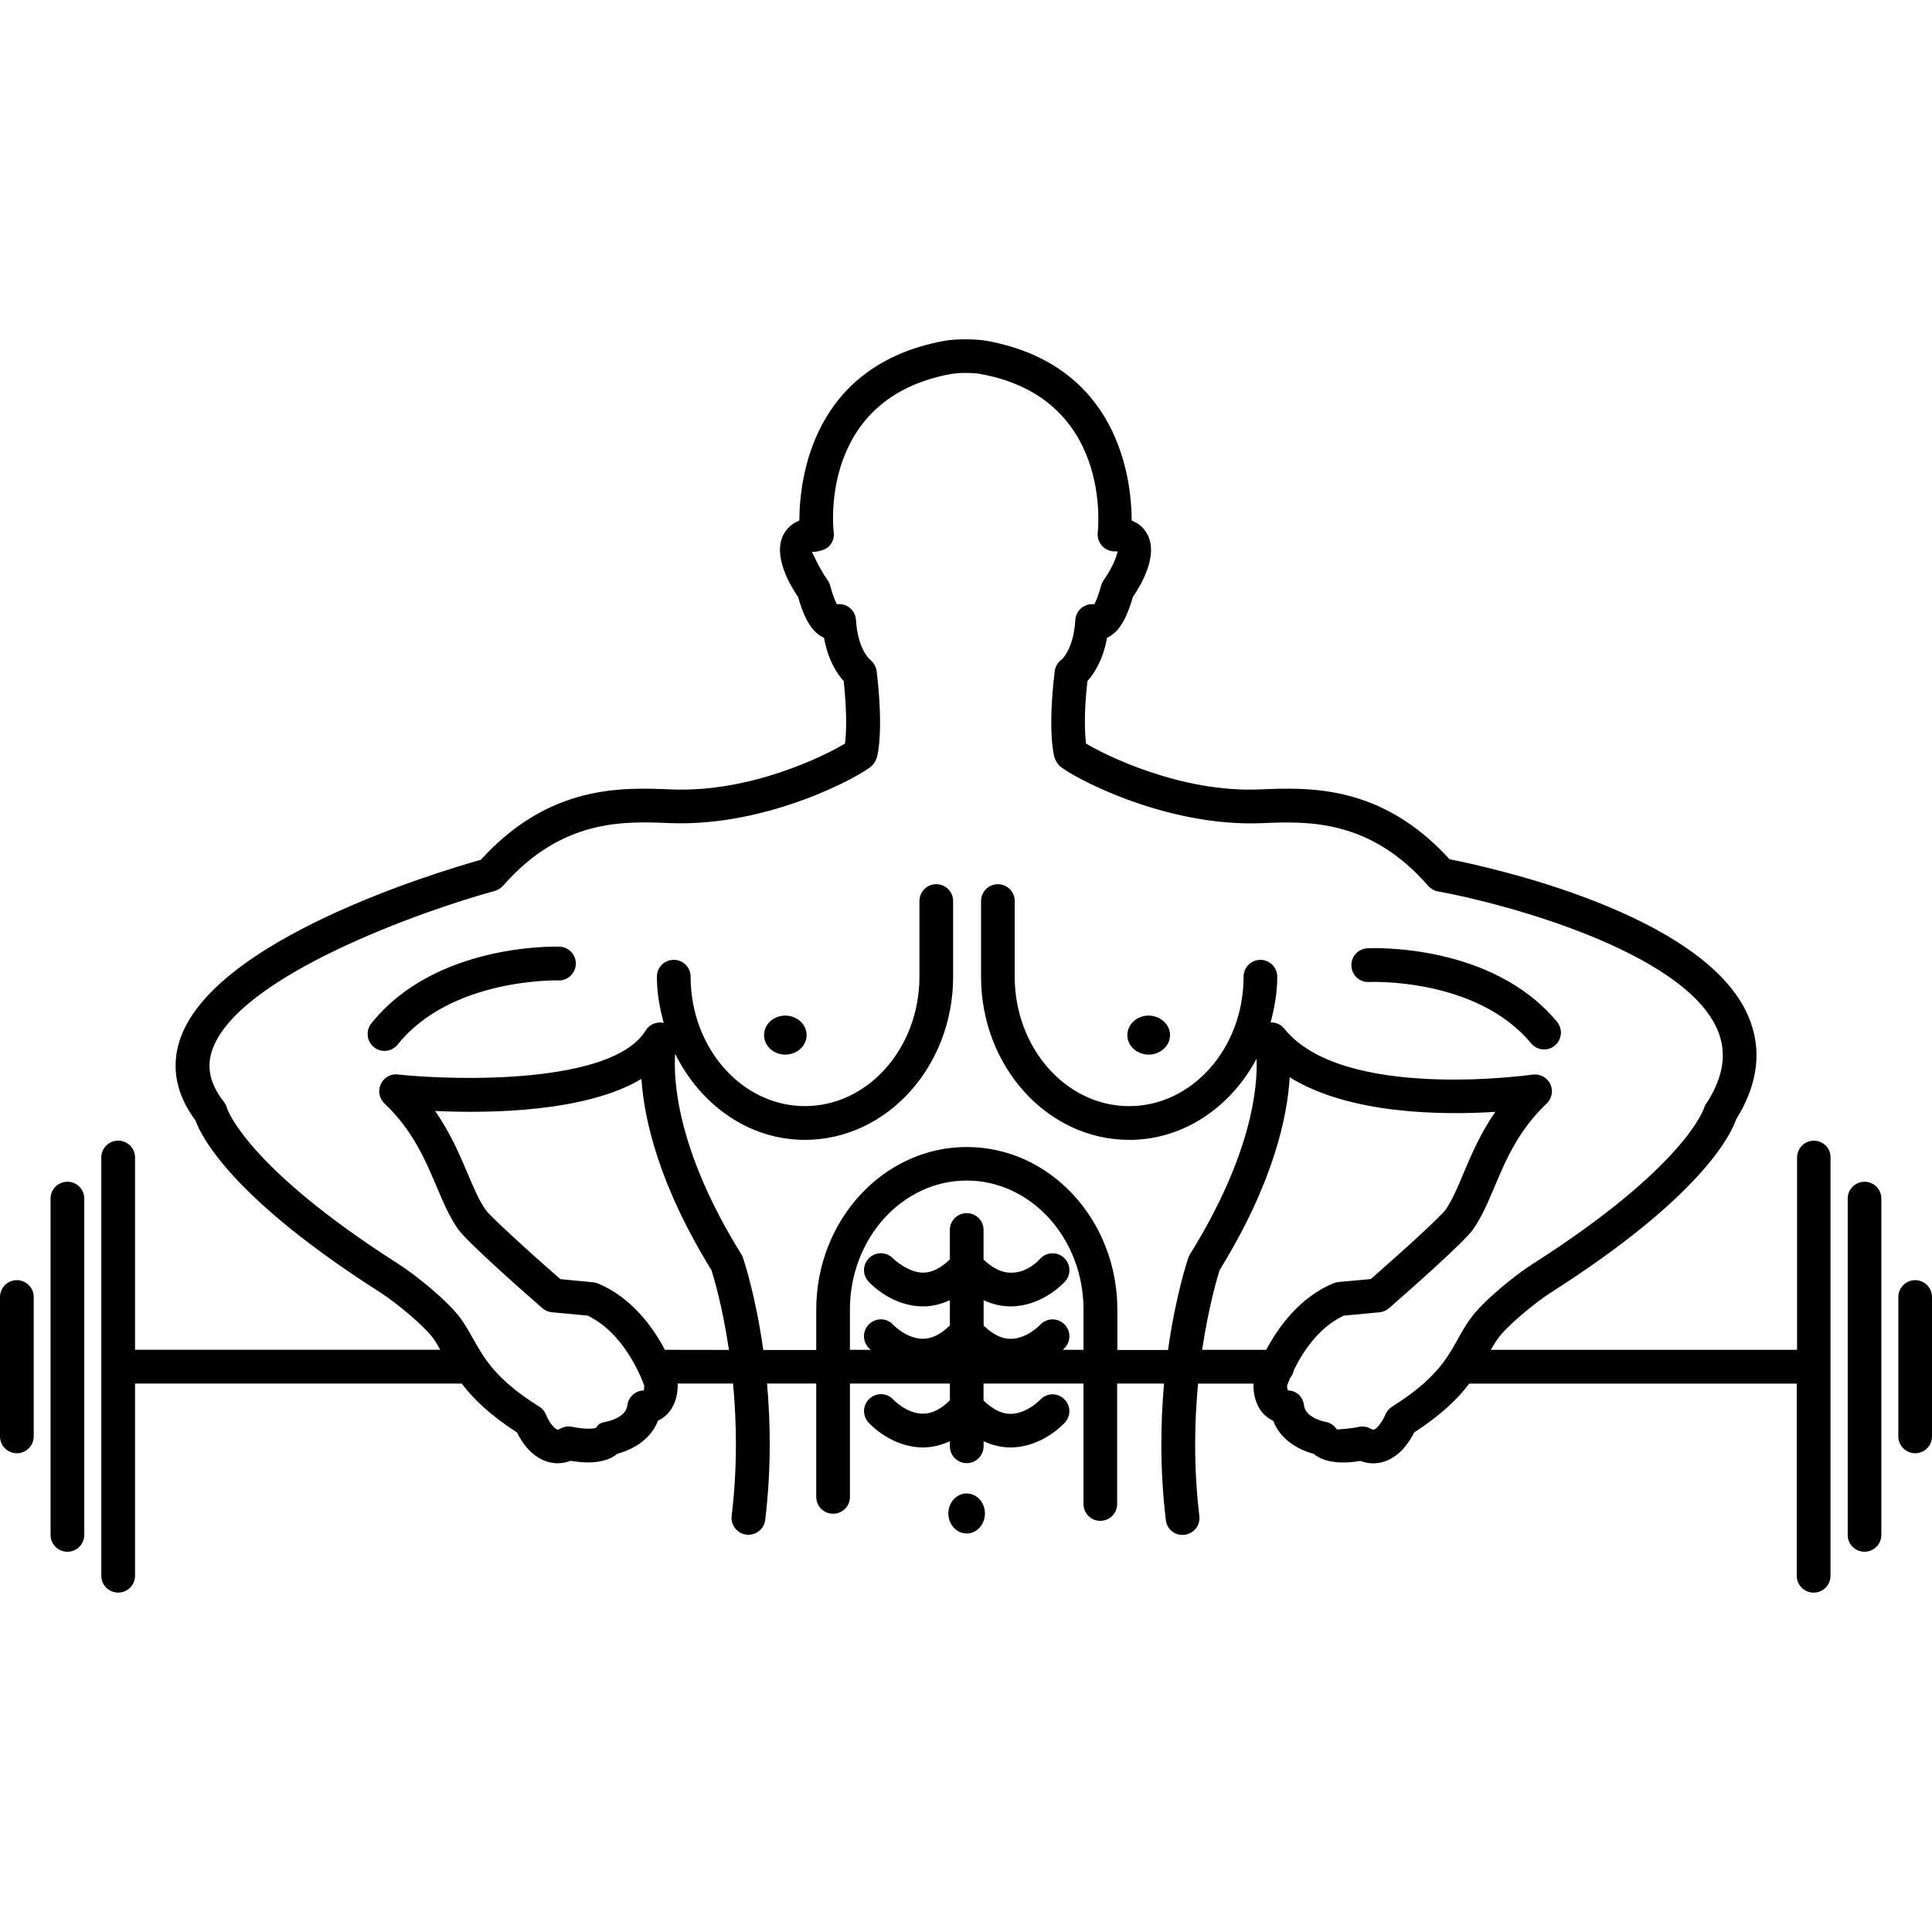
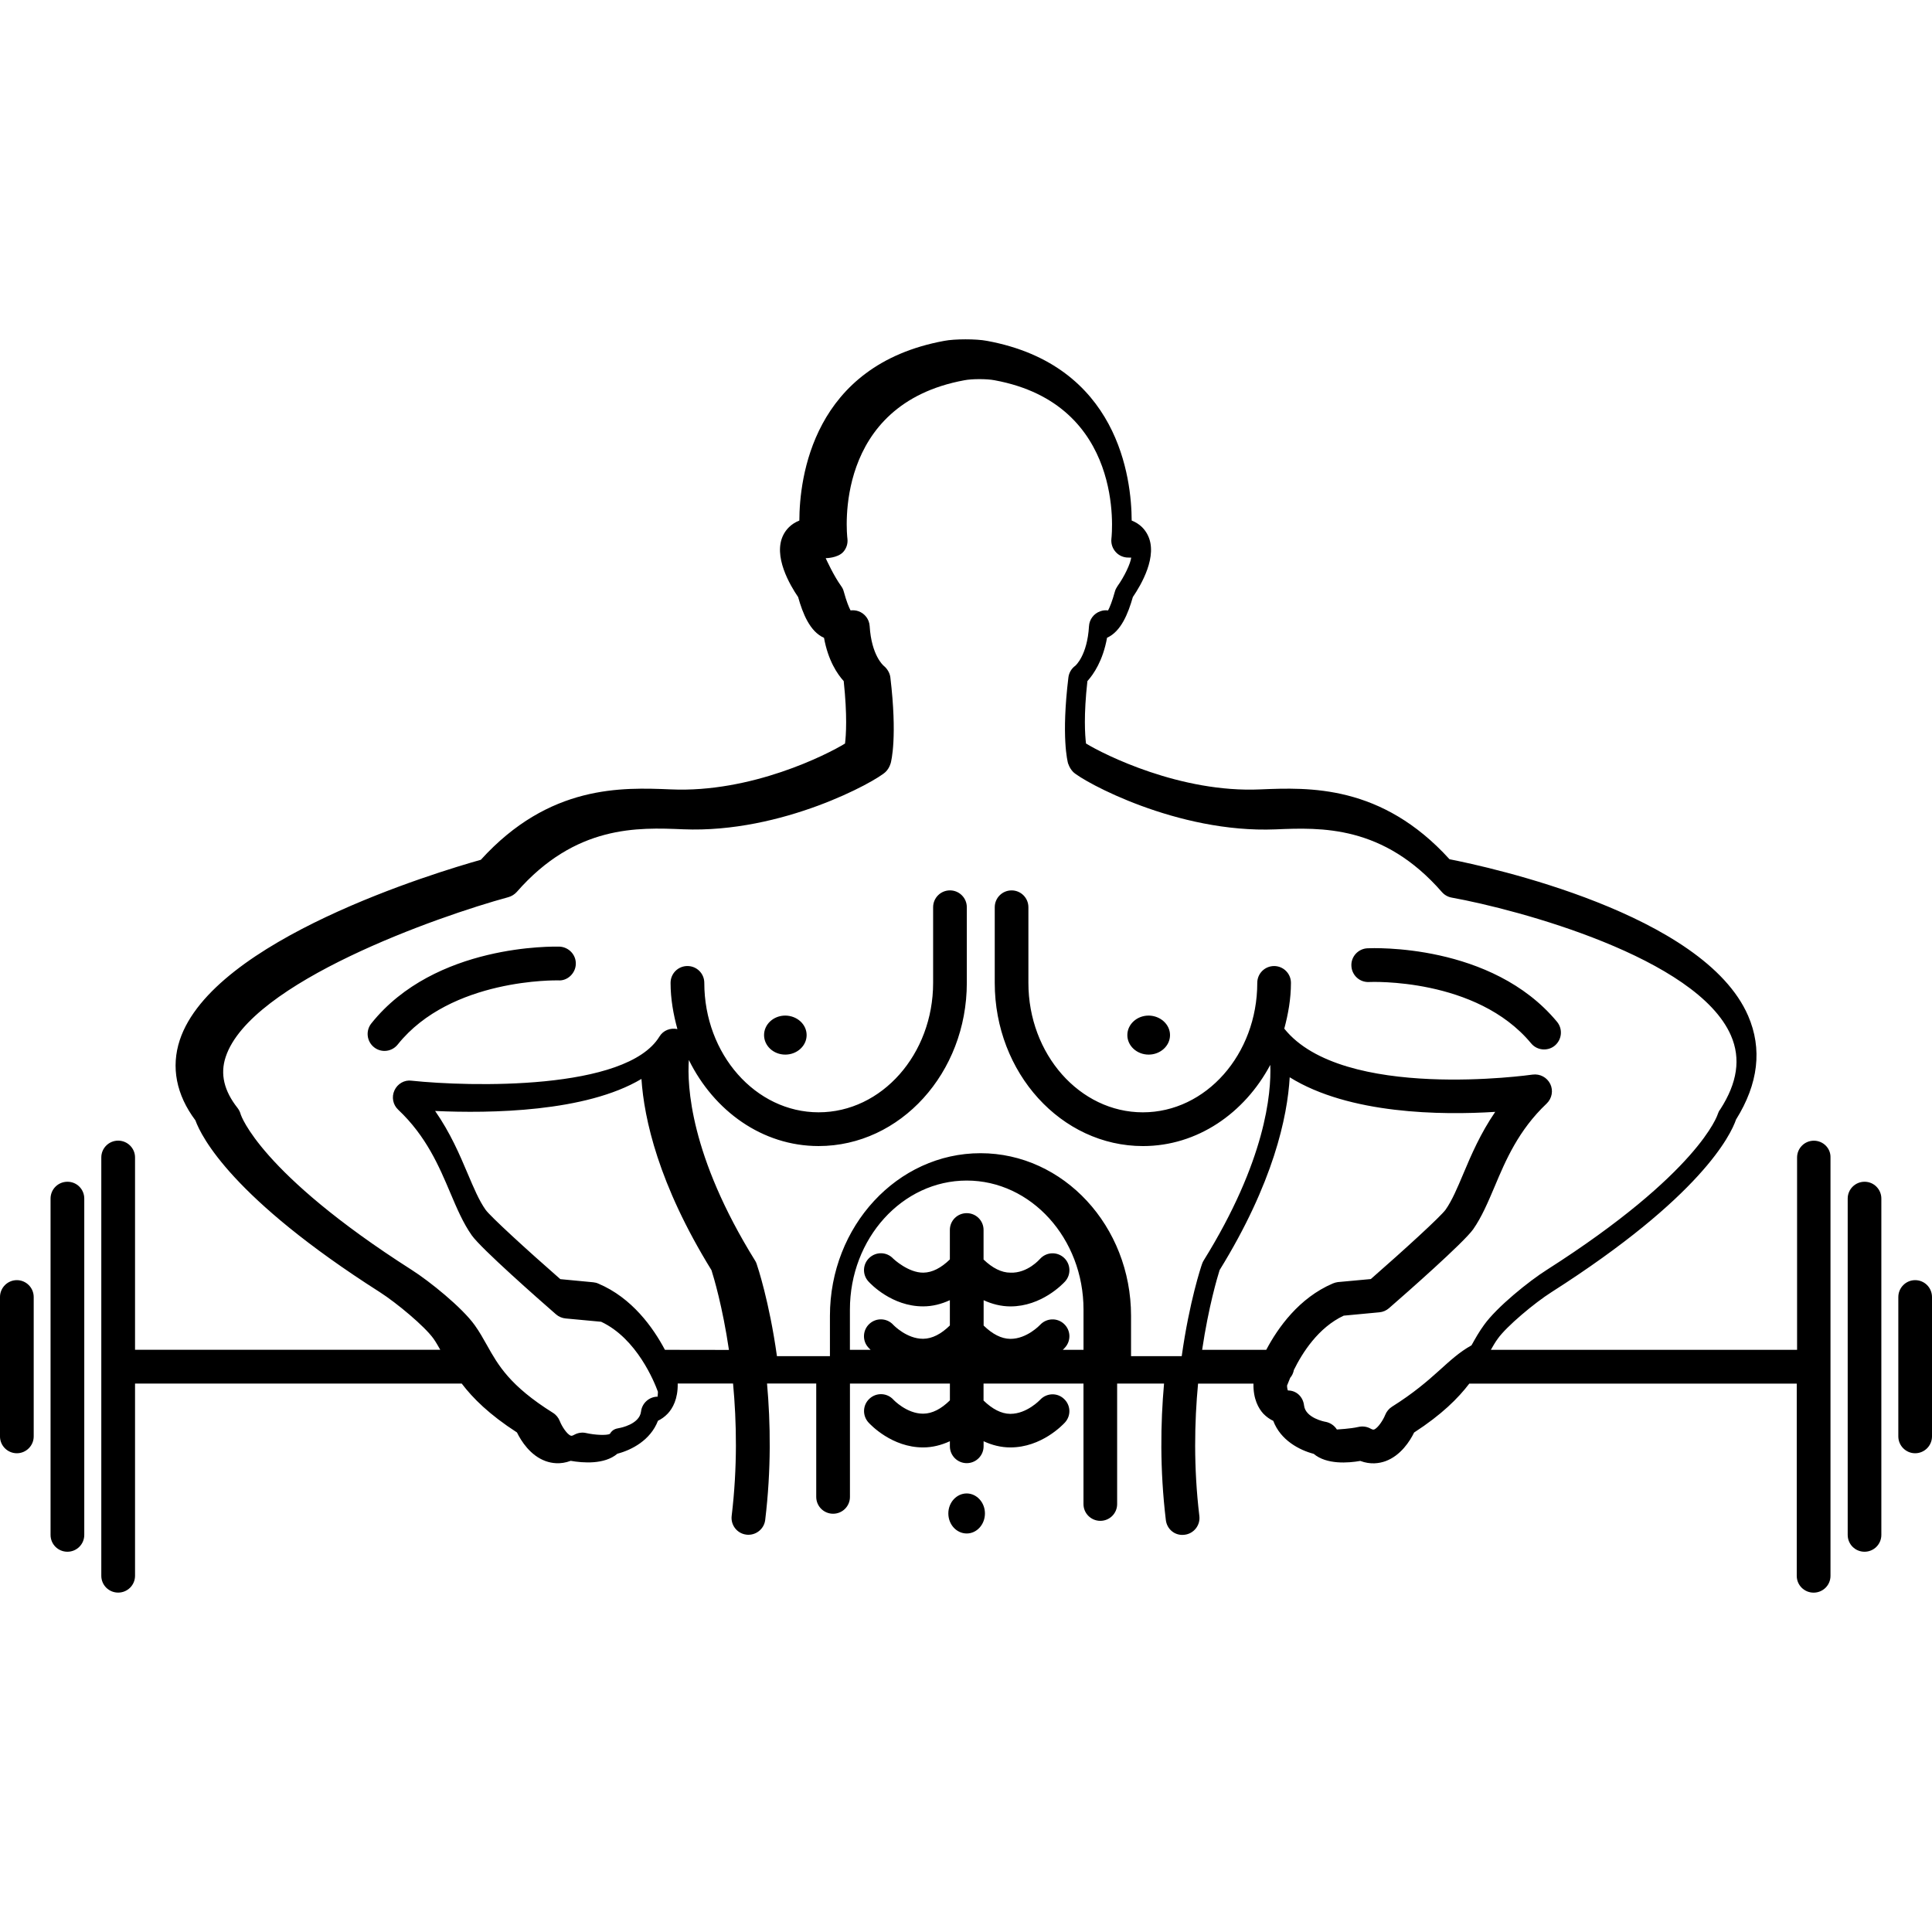
<svg xmlns="http://www.w3.org/2000/svg" fill="#000000" version="1.1" id="Capa_1" width="800px" height="800px" viewBox="0 0 228.649 228.649" xml:space="preserve">
  <g>
-     <path d="M214.666,135c-1.103,0-1.985,0.893-1.985,1.991v22.758h-36.241c0.263-0.448,0.504-0.892,0.821-1.318   c1.028-1.45,4.344-4.235,6.359-5.51c17.717-11.3,21.208-18.595,21.838-20.427c2.647-4.241,3.124-8.362,1.429-12.279   c-5.253-12.104-30.699-17.612-35.34-18.526c-8.055-8.865-16.646-8.501-22.389-8.266c-9.437,0.432-18.509-4.128-20.632-5.431   c-0.118-0.99-0.29-3.311,0.166-7.384c0.742-0.824,1.837-2.427,2.326-5.133c1.652-0.733,2.498-2.873,3.053-4.818   c0.958-1.401,3.026-4.88,1.743-7.368c-0.306-0.599-0.851-1.277-1.882-1.683c-0.02-4.99-1.56-18.395-17.122-21.264   c-1.267-0.246-3.85-0.241-5.069,0c-15.594,2.87-17.124,16.274-17.14,21.264c-1.015,0.405-1.58,1.084-1.889,1.688   c-1.272,2.487,0.785,5.967,1.744,7.368c0.546,1.95,1.401,4.095,3.063,4.823c0.488,2.695,1.583,4.298,2.332,5.122   c0.437,4.084,0.278,6.41,0.155,7.39c-2.122,1.302-11.088,5.857-20.629,5.425c-5.751-0.235-14.366-0.593-22.47,8.332   c-5.188,1.458-31.703,9.441-35.632,21.337c-1.053,3.196-0.421,6.469,1.851,9.5c0.717,1.976,4.379,9.215,21.808,20.322   c2.033,1.303,5.327,4.056,6.371,5.517c0.303,0.427,0.544,0.87,0.8,1.313H15.982v-22.764c0-1.095-0.898-1.986-1.999-1.986   c-1.102,0-1.994,0.892-1.994,1.986v49.511c0,1.104,0.892,1.991,1.994,1.991c1.106,0,1.999-0.887,1.999-1.991v-22.747h38.662   c1.32,1.734,3.244,3.655,6.538,5.786c0.492,1.004,1.573,2.733,3.391,3.39c0.706,0.252,1.747,0.43,2.967-0.032   c1.437,0.252,3.995,0.462,5.527-0.842c1.692-0.438,3.921-1.604,4.802-3.902c0.38-0.181,0.789-0.454,1.16-0.849   c0.577-0.612,1.214-1.734,1.176-3.556h6.551c0.423,4.52,0.531,9.882-0.165,15.671c-0.128,1.089,0.651,2.087,1.744,2.213   c0.084,0.015,0.164,0.015,0.24,0.015c1,0,1.861-0.748,1.984-1.746c0.724-5.986,0.633-11.485,0.218-16.152H96.6v13.416   c0,1.106,0.898,1.993,1.996,1.993c1.104,0,1.994-0.887,1.994-1.993v-13.411h11.829v1.986c-1.036,1.022-2.09,1.564-3.142,1.576   c-0.012,0-0.022,0-0.036,0c-1.942,0-3.502-1.643-3.514-1.664c-0.744-0.81-2-0.864-2.813-0.12c-0.817,0.739-0.878,1.991-0.14,2.817   c0.275,0.302,2.796,2.961,6.466,2.961c0.014,0,0.019,0,0.03,0c1.091,0,2.14-0.273,3.147-0.733v0.597c0,1.1,0.895,1.998,1.995,1.998   c1.104,0,1.996-0.898,1.996-1.998v-0.597c1.013,0.471,2.071,0.733,3.155,0.733c0.004,0,0.014,0,0.02,0   c3.672,0,6.184-2.659,6.457-2.955c0.745-0.82,0.681-2.061-0.131-2.802c-0.81-0.754-2.056-0.688-2.812,0.12   c-0.018,0.014-1.563,1.664-3.514,1.664c-0.006,0-0.02,0-0.033,0c-1.051-0.011-2.106-0.568-3.149-1.576v-2.008h11.828v14.266   c0,1.094,0.897,1.98,1.993,1.98c1.104,0,1.99-0.887,1.99-1.98v-14.266h5.551c-0.415,4.67-0.505,10.15,0.212,16.147   c0.126,1.089,1.078,1.894,2.217,1.746c1.094-0.126,1.882-1.127,1.751-2.217c-0.695-5.787-0.58-11.151-0.154-15.671h6.556   c-0.038,1.816,0.597,2.933,1.166,3.557c0.379,0.389,0.782,0.668,1.177,0.848c0.864,2.299,3.097,3.464,4.787,3.907   c1.527,1.288,4.09,1.089,5.511,0.837c1.226,0.46,2.26,0.284,2.968,0.035c1.82-0.658,2.92-2.399,3.403-3.395   c3.282-2.129,5.213-4.061,6.532-5.789h38.754v22.752c0,1.105,0.896,1.986,1.995,1.986c1.105,0,1.998-0.881,1.998-1.986v-49.5   C216.675,135.898,215.772,135,214.666,135z M78.694,159.75c-1.396-2.63-3.892-6.155-7.891-7.841   c-0.189-0.088-0.392-0.131-0.593-0.153l-3.898-0.372c-3.99-3.49-8.278-7.42-8.843-8.209c-0.78-1.104-1.4-2.588-2.129-4.301   c-0.941-2.219-2.04-4.804-3.843-7.392c6.538,0.3,17.83,0.136,24.417-3.792c0.315,4.717,2.012,12.459,8.288,22.632   c0.268,0.845,1.31,4.306,2.068,9.439L78.694,159.75L78.694,159.75z M125.779,159.75c0.126-0.114,0.229-0.229,0.263-0.268   c0.745-0.821,0.681-2.068-0.126-2.807c-0.814-0.75-2.061-0.69-2.817,0.114c-0.018,0.022-1.563,1.663-3.506,1.663   c-0.014,0-0.023,0-0.033,0c-1.059-0.011-2.114-0.568-3.149-1.575v-2.999c1.013,0.465,2.071,0.729,3.155,0.733   c0.004,0,0.014,0,0.02,0c3.672,0,6.184-2.648,6.457-2.944c0.745-0.814,0.681-2.079-0.131-2.821   c-0.821-0.741-2.069-0.681-2.816,0.13c-0.019,0.016-1.467,1.729-3.521,1.641c-1.051,0-2.123-0.547-3.172-1.554v-3.502   c0-1.104-0.892-1.986-1.993-1.986c-1.105,0-1.995,0.882-1.995,1.986v3.491c-1.036,1.007-2.089,1.554-3.143,1.564   c-1.76,0.022-3.509-1.603-3.555-1.652c-0.744-0.81-1.994-0.864-2.812-0.118c-0.818,0.742-0.872,2.003-0.129,2.811   c0.275,0.307,2.792,2.95,6.46,2.95c0.011,0,0.02,0,0.03,0c1.092,0,2.14-0.269,3.149-0.733v2.993   c-1.036,1.018-2.096,1.564-3.149,1.575c-0.01,0-0.03,0-0.04,0c-1.91,0-3.45-1.587-3.509-1.652   c-0.744-0.814-1.999-0.864-2.812-0.126c-0.818,0.741-0.878,2.008-0.134,2.818c0.038,0.038,0.134,0.142,0.264,0.268h-2.449v-4.764   c0-8.418,6.202-15.269,13.825-15.269c7.616,0,13.821,6.851,13.821,15.269v4.764H125.779L125.779,159.75z M149.858,159.75h-7.587   c0.767-5.132,1.801-8.583,2.068-9.438c6.369-10.321,8.022-18.124,8.296-22.818c7.026,4.377,17.959,4.498,24.323,4.093   c-1.746,2.55-2.84,5.1-3.76,7.288c-0.723,1.713-1.34,3.185-2.111,4.285c-0.574,0.805-4.854,4.717-8.852,8.214l-3.909,0.36   c-0.208,0.033-0.41,0.083-0.592,0.164C153.743,153.605,151.246,157.124,149.858,159.75z M164.74,166.481   c-0.361,0.229-0.646,0.574-0.805,0.973c-0.229,0.587-0.859,1.56-1.316,1.726c-0.046,0.01-0.126,0.054-0.407-0.1   c-0.419-0.24-0.929-0.317-1.423-0.208c-1.033,0.235-2.413,0.285-2.572,0.308c-0.31-0.493-0.814-0.821-1.389-0.92   c-0.022,0-2.329-0.428-2.496-1.927c-0.118-1.013-0.887-1.773-1.904-1.773c-0.033-0.032-0.099-0.218-0.109-0.579   c0.066-0.187,0.21-0.529,0.373-0.92c0.229-0.263,0.371-0.58,0.437-0.93c1.002-2.036,2.895-5.023,5.896-6.425l4.23-0.398   c0.42-0.039,0.808-0.209,1.125-0.482c2.06-1.789,8.849-7.765,9.97-9.346c1.018-1.461,1.746-3.189,2.528-5.028   c1.318-3.136,2.826-6.687,6.169-9.851c0.627-0.602,0.803-1.542,0.421-2.32c-0.388-0.776-1.215-1.22-2.092-1.104   c-0.219,0.033-22.478,3.185-29.384-5.438c-0.405-0.51-1.008-0.751-1.62-0.733c0.464-1.73,0.789-3.524,0.789-5.419   c0-1.104-0.899-1.99-1.988-1.99c-1.105,0-1.997,0.887-1.997,1.99c0,8.45-6.071,15.322-13.543,15.322   c-7.47,0-13.543-6.883-13.543-15.322v-8.949c0-1.103-0.887-1.994-1.99-1.994c-1.102,0-1.993,0.892-1.993,1.994v8.949   c0,10.649,7.868,19.316,17.542,19.316c6.438,0,12.022-3.89,15.067-9.608c0.135,3.377-0.565,11.354-7.882,23.147   c-0.08,0.113-0.137,0.262-0.191,0.406c-0.107,0.294-1.499,4.441-2.408,10.921h-5.997v-4.772c0-10.621-7.994-19.25-17.816-19.25   c-9.822,0-17.82,8.634-17.82,19.25v4.772h-6.271c-0.906-6.479-2.3-10.627-2.407-10.934c-0.047-0.142-0.112-0.28-0.191-0.394   c-7.711-12.422-8.036-20.75-7.828-23.728c2.971,6.031,8.698,10.188,15.354,10.188c9.677,0,17.543-8.667,17.543-19.316v-8.949   c0-1.103-0.897-1.994-1.994-1.994c-1.104,0-1.994,0.892-1.994,1.994v8.949c0,8.45-6.08,15.322-13.55,15.322   c-7.464,0-13.531-6.883-13.531-15.322c0-1.104-0.892-1.99-1.996-1.99c-1.104,0-1.995,0.887-1.995,1.99   c0,1.913,0.33,3.729,0.808,5.473c-0.819-0.175-1.678,0.143-2.127,0.887c-3.919,6.424-22.5,5.942-29.338,5.22   c-0.834-0.119-1.663,0.362-2.022,1.149c-0.357,0.777-0.185,1.697,0.441,2.282c3.336,3.146,4.842,6.709,6.175,9.855   c0.78,1.839,1.518,3.578,2.544,5.028c1.116,1.57,7.913,7.557,9.962,9.34c0.315,0.274,0.709,0.443,1.127,0.484l4.214,0.393   c4.229,1.985,6.297,7.119,6.719,8.284c0,0.361-0.067,0.559-0.016,0.579c-1.015,0-1.865,0.761-1.984,1.763   c-0.18,1.521-2.5,1.938-2.51,1.938c-0.579,0.099-0.879,0.219-1.183,0.711c-0.374,0.187-1.732,0.137-2.795-0.104   c-0.483-0.115-0.992-0.033-1.424,0.207c-0.257,0.148-0.348,0.115-0.391,0.105c-0.461-0.153-1.073-1.118-1.309-1.726   c-0.155-0.398-0.435-0.748-0.808-0.979c-5.118-3.206-6.481-5.634-7.803-7.988c-0.464-0.826-0.908-1.62-1.452-2.376   c-1.497-2.101-5.363-5.215-7.471-6.555c-18.018-11.497-20.21-18.354-20.222-18.375c-0.068-0.274-0.197-0.536-0.369-0.767   c-1.625-2.057-2.09-4.05-1.417-6.062c2.914-8.833,25.141-16.646,33.461-18.908c0.383-0.108,0.717-0.322,0.983-0.611   c6.953-7.95,14.325-7.644,19.694-7.42c11.762,0.488,22.791-5.669,23.951-6.78c0.268-0.252,0.486-0.621,0.599-1.004h0.005   c0.086-0.301,0.807-3.16-0.031-10.197c-0.061-0.515-0.375-1.032-0.771-1.354c-0.063-0.053-1.464-1.234-1.678-4.715   c-0.049-0.801-0.575-1.497-1.333-1.759c-0.304-0.107-0.615-0.128-0.93-0.096c-0.196-0.375-0.481-1.053-0.801-2.23   c-0.06-0.235-0.167-0.454-0.308-0.643c-0.913-1.278-1.715-3.062-1.833-3.308c0,0,1.413,0,2.081-0.738   c0.38-0.427,0.561-0.999,0.492-1.557c-0.079-0.651-1.699-15.898,13.838-18.76c0.887-0.175,2.653-0.181,3.582,0   c15.425,2.84,13.9,18.109,13.821,18.76c-0.06,0.567,0.121,1.13,0.504,1.557c0.374,0.427,0.92,0.667,1.49,0.667   c0.15,0,0.284,0.012,0.35,0.005c-0.084,0.706-0.807,2.241-1.621,3.374c-0.13,0.194-0.251,0.413-0.312,0.648   c-0.323,1.177-0.607,1.855-0.805,2.23c-0.307-0.044-0.629-0.011-0.929,0.102c-0.755,0.262-1.287,0.962-1.329,1.764   c-0.205,3.48-1.605,4.662-1.611,4.673c-0.457,0.326-0.755,0.829-0.826,1.384c-0.854,7.045-0.112,9.917-0.032,10.222l0.01-0.006   c0.121,0.375,0.346,0.739,0.597,0.99c1.162,1.105,12.252,7.262,23.952,6.78c5.375-0.225,12.743-0.526,19.677,7.42   c0.298,0.341,0.7,0.572,1.148,0.654c7.836,1.412,29.052,7.1,33.062,16.328c1.182,2.723,0.766,5.59-1.28,8.754   c-0.121,0.131-0.219,0.35-0.285,0.547c-0.009,0.065-2.199,6.921-20.217,18.419c-2.087,1.312-5.948,4.421-7.461,6.557   c-0.557,0.765-1,1.547-1.466,2.385C171.214,160.85,169.852,163.269,164.74,166.481z M9.973,141.851v39.804   c0,1.104-0.896,1.991-1.994,1.991c-1.104,0-1.996-0.887-1.996-1.991v-39.804c0-1.105,0.892-1.992,1.996-1.992   C9.089,139.854,9.973,140.746,9.973,141.851z M222.655,141.851v39.804c0,1.104-0.896,1.991-1.989,1.991   c-1.107,0-1.994-0.887-1.994-1.991v-39.804c0-1.105,0.897-1.992,1.994-1.992C221.759,139.854,222.655,140.746,222.655,141.851z    M3.989,153.506v16.492c0,1.096-0.896,1.992-1.994,1.992c-1.1,0-1.996-0.896-1.996-1.992v-16.492c0-1.105,0.896-2.003,1.996-2.003   C3.086,151.503,3.989,152.39,3.989,153.506z M228.649,153.506v16.492c0,1.096-0.892,1.992-1.999,1.992   c-1.087,0-1.987-0.896-1.987-1.992v-16.492c0-1.105,0.9-2.003,1.987-2.003C227.758,151.503,228.649,152.39,228.649,153.506z    M138.47,122.502c0,1.274-1.139,2.309-2.529,2.309c-1.393,0-2.522-1.039-2.522-2.309c0-1.275,1.13-2.31,2.522-2.31   C137.321,120.205,138.47,121.227,138.47,122.502z M95.463,122.502c0,1.274-1.137,2.309-2.526,2.309   c-1.396,0-2.512-1.039-2.512-2.309c0-1.275,1.116-2.31,2.512-2.31C94.333,120.205,95.463,121.227,95.463,122.502z M116.566,179.111   c0,1.317-0.971,2.374-2.152,2.374c-1.206,0-2.18-1.057-2.18-2.374c0-1.298,0.974-2.365,2.18-2.365   C115.606,176.757,116.566,177.824,116.566,179.111z M184.018,123.739c-0.364,0.306-0.812,0.46-1.285,0.46   c-0.573,0-1.147-0.252-1.53-0.724c-6.476-7.803-19.032-7.266-19.171-7.256c-1.116,0.061-2.041-0.798-2.096-1.893   c-0.065-1.105,0.801-2.044,1.894-2.098c0.58-0.028,14.709-0.621,22.44,8.698C184.976,121.78,184.854,123.027,184.018,123.739z    M68.146,114.097c-0.033,1.095-0.99,2.003-2.054,1.931c-0.14-0.005-12.737-0.289-19.024,7.591   c-0.393,0.492-0.974,0.755-1.564,0.755c-0.435,0-0.877-0.143-1.242-0.438c-0.864-0.69-1.004-1.948-0.32-2.811   c7.547-9.464,21.679-9.1,22.274-9.094C67.317,112.083,68.188,113.003,68.146,114.097z" />
+     <path d="M214.666,135c-1.103,0-1.985,0.893-1.985,1.991v22.758h-36.241c0.263-0.448,0.504-0.892,0.821-1.318   c1.028-1.45,4.344-4.235,6.359-5.51c17.717-11.3,21.208-18.595,21.838-20.427c2.647-4.241,3.124-8.362,1.429-12.279   c-5.253-12.104-30.699-17.612-35.34-18.526c-8.055-8.865-16.646-8.501-22.389-8.266c-9.437,0.432-18.509-4.128-20.632-5.431   c-0.118-0.99-0.29-3.311,0.166-7.384c0.742-0.824,1.837-2.427,2.326-5.133c1.652-0.733,2.498-2.873,3.053-4.818   c0.958-1.401,3.026-4.88,1.743-7.368c-0.306-0.599-0.851-1.277-1.882-1.683c-0.02-4.99-1.56-18.395-17.122-21.264   c-1.267-0.246-3.85-0.241-5.069,0c-15.594,2.87-17.124,16.274-17.14,21.264c-1.015,0.405-1.58,1.084-1.889,1.688   c-1.272,2.487,0.785,5.967,1.744,7.368c0.546,1.95,1.401,4.095,3.063,4.823c0.488,2.695,1.583,4.298,2.332,5.122   c0.437,4.084,0.278,6.41,0.155,7.39c-2.122,1.302-11.088,5.857-20.629,5.425c-5.751-0.235-14.366-0.593-22.47,8.332   c-5.188,1.458-31.703,9.441-35.632,21.337c-1.053,3.196-0.421,6.469,1.851,9.5c0.717,1.976,4.379,9.215,21.808,20.322   c2.033,1.303,5.327,4.056,6.371,5.517c0.303,0.427,0.544,0.87,0.8,1.313H15.982v-22.764c0-1.095-0.898-1.986-1.999-1.986   c-1.102,0-1.994,0.892-1.994,1.986v49.511c0,1.104,0.892,1.991,1.994,1.991c1.106,0,1.999-0.887,1.999-1.991v-22.747h38.662   c1.32,1.734,3.244,3.655,6.538,5.786c0.492,1.004,1.573,2.733,3.391,3.39c0.706,0.252,1.747,0.43,2.967-0.032   c1.437,0.252,3.995,0.462,5.527-0.842c1.692-0.438,3.921-1.604,4.802-3.902c0.38-0.181,0.789-0.454,1.16-0.849   c0.577-0.612,1.214-1.734,1.176-3.556h6.551c0.423,4.52,0.531,9.882-0.165,15.671c-0.128,1.089,0.651,2.087,1.744,2.213   c0.084,0.015,0.164,0.015,0.24,0.015c1,0,1.861-0.748,1.984-1.746c0.724-5.986,0.633-11.485,0.218-16.152H96.6v13.416   c0,1.106,0.898,1.993,1.996,1.993c1.104,0,1.994-0.887,1.994-1.993v-13.411h11.829v1.986c-1.036,1.022-2.09,1.564-3.142,1.576   c-0.012,0-0.022,0-0.036,0c-1.942,0-3.502-1.643-3.514-1.664c-0.744-0.81-2-0.864-2.813-0.12c-0.817,0.739-0.878,1.991-0.14,2.817   c0.275,0.302,2.796,2.961,6.466,2.961c0.014,0,0.019,0,0.03,0c1.091,0,2.14-0.273,3.147-0.733v0.597c0,1.1,0.895,1.998,1.995,1.998   c1.104,0,1.996-0.898,1.996-1.998v-0.597c1.013,0.471,2.071,0.733,3.155,0.733c0.004,0,0.014,0,0.02,0   c3.672,0,6.184-2.659,6.457-2.955c0.745-0.82,0.681-2.061-0.131-2.802c-0.81-0.754-2.056-0.688-2.812,0.12   c-0.018,0.014-1.563,1.664-3.514,1.664c-0.006,0-0.02,0-0.033,0c-1.051-0.011-2.106-0.568-3.149-1.576v-2.008h11.828v14.266   c0,1.094,0.897,1.98,1.993,1.98c1.104,0,1.99-0.887,1.99-1.98v-14.266h5.551c-0.415,4.67-0.505,10.15,0.212,16.147   c0.126,1.089,1.078,1.894,2.217,1.746c1.094-0.126,1.882-1.127,1.751-2.217c-0.695-5.787-0.58-11.151-0.154-15.671h6.556   c-0.038,1.816,0.597,2.933,1.166,3.557c0.379,0.389,0.782,0.668,1.177,0.848c0.864,2.299,3.097,3.464,4.787,3.907   c1.527,1.288,4.09,1.089,5.511,0.837c1.226,0.46,2.26,0.284,2.968,0.035c1.82-0.658,2.92-2.399,3.403-3.395   c3.282-2.129,5.213-4.061,6.532-5.789h38.754v22.752c0,1.105,0.896,1.986,1.995,1.986c1.105,0,1.998-0.881,1.998-1.986v-49.5   C216.675,135.898,215.772,135,214.666,135z M78.694,159.75c-1.396-2.63-3.892-6.155-7.891-7.841   c-0.189-0.088-0.392-0.131-0.593-0.153l-3.898-0.372c-3.99-3.49-8.278-7.42-8.843-8.209c-0.78-1.104-1.4-2.588-2.129-4.301   c-0.941-2.219-2.04-4.804-3.843-7.392c6.538,0.3,17.83,0.136,24.417-3.792c0.315,4.717,2.012,12.459,8.288,22.632   c0.268,0.845,1.31,4.306,2.068,9.439L78.694,159.75L78.694,159.75z M125.779,159.75c0.126-0.114,0.229-0.229,0.263-0.268   c0.745-0.821,0.681-2.068-0.126-2.807c-0.814-0.75-2.061-0.69-2.817,0.114c-0.018,0.022-1.563,1.663-3.506,1.663   c-0.014,0-0.023,0-0.033,0c-1.059-0.011-2.114-0.568-3.149-1.575v-2.999c1.013,0.465,2.071,0.729,3.155,0.733   c0.004,0,0.014,0,0.02,0c3.672,0,6.184-2.648,6.457-2.944c0.745-0.814,0.681-2.079-0.131-2.821   c-0.821-0.741-2.069-0.681-2.816,0.13c-0.019,0.016-1.467,1.729-3.521,1.641c-1.051,0-2.123-0.547-3.172-1.554v-3.502   c0-1.104-0.892-1.986-1.993-1.986c-1.105,0-1.995,0.882-1.995,1.986v3.491c-1.036,1.007-2.089,1.554-3.143,1.564   c-1.76,0.022-3.509-1.603-3.555-1.652c-0.744-0.81-1.994-0.864-2.812-0.118c-0.818,0.742-0.872,2.003-0.129,2.811   c0.275,0.307,2.792,2.95,6.46,2.95c0.011,0,0.02,0,0.03,0c1.092,0,2.14-0.269,3.149-0.733v2.993   c-1.036,1.018-2.096,1.564-3.149,1.575c-0.01,0-0.03,0-0.04,0c-1.91,0-3.45-1.587-3.509-1.652   c-0.744-0.814-1.999-0.864-2.812-0.126c-0.818,0.741-0.878,2.008-0.134,2.818c0.038,0.038,0.134,0.142,0.264,0.268h-2.449v-4.764   c0-8.418,6.202-15.269,13.825-15.269c7.616,0,13.821,6.851,13.821,15.269v4.764H125.779L125.779,159.75z M149.858,159.75h-7.587   c0.767-5.132,1.801-8.583,2.068-9.438c6.369-10.321,8.022-18.124,8.296-22.818c7.026,4.377,17.959,4.498,24.323,4.093   c-1.746,2.55-2.84,5.1-3.76,7.288c-0.723,1.713-1.34,3.185-2.111,4.285c-0.574,0.805-4.854,4.717-8.852,8.214l-3.909,0.36   c-0.208,0.033-0.41,0.083-0.592,0.164C153.743,153.605,151.246,157.124,149.858,159.75z M164.74,166.481   c-0.361,0.229-0.646,0.574-0.805,0.973c-0.229,0.587-0.859,1.56-1.316,1.726c-0.046,0.01-0.126,0.054-0.407-0.1   c-0.419-0.24-0.929-0.317-1.423-0.208c-1.033,0.235-2.413,0.285-2.572,0.308c-0.31-0.493-0.814-0.821-1.389-0.92   c-0.022,0-2.329-0.428-2.496-1.927c-0.118-1.013-0.887-1.773-1.904-1.773c-0.033-0.032-0.099-0.218-0.109-0.579   c0.066-0.187,0.21-0.529,0.373-0.92c0.229-0.263,0.371-0.58,0.437-0.93c1.002-2.036,2.895-5.023,5.896-6.425l4.23-0.398   c0.42-0.039,0.808-0.209,1.125-0.482c2.06-1.789,8.849-7.765,9.97-9.346c1.018-1.461,1.746-3.189,2.528-5.028   c1.318-3.136,2.826-6.687,6.169-9.851c0.627-0.602,0.803-1.542,0.421-2.32c-0.388-0.776-1.215-1.22-2.092-1.104   c-0.219,0.033-22.478,3.185-29.384-5.438c0.464-1.73,0.789-3.524,0.789-5.419   c0-1.104-0.899-1.99-1.988-1.99c-1.105,0-1.997,0.887-1.997,1.99c0,8.45-6.071,15.322-13.543,15.322   c-7.47,0-13.543-6.883-13.543-15.322v-8.949c0-1.103-0.887-1.994-1.99-1.994c-1.102,0-1.993,0.892-1.993,1.994v8.949   c0,10.649,7.868,19.316,17.542,19.316c6.438,0,12.022-3.89,15.067-9.608c0.135,3.377-0.565,11.354-7.882,23.147   c-0.08,0.113-0.137,0.262-0.191,0.406c-0.107,0.294-1.499,4.441-2.408,10.921h-5.997v-4.772c0-10.621-7.994-19.25-17.816-19.25   c-9.822,0-17.82,8.634-17.82,19.25v4.772h-6.271c-0.906-6.479-2.3-10.627-2.407-10.934c-0.047-0.142-0.112-0.28-0.191-0.394   c-7.711-12.422-8.036-20.75-7.828-23.728c2.971,6.031,8.698,10.188,15.354,10.188c9.677,0,17.543-8.667,17.543-19.316v-8.949   c0-1.103-0.897-1.994-1.994-1.994c-1.104,0-1.994,0.892-1.994,1.994v8.949c0,8.45-6.08,15.322-13.55,15.322   c-7.464,0-13.531-6.883-13.531-15.322c0-1.104-0.892-1.99-1.996-1.99c-1.104,0-1.995,0.887-1.995,1.99   c0,1.913,0.33,3.729,0.808,5.473c-0.819-0.175-1.678,0.143-2.127,0.887c-3.919,6.424-22.5,5.942-29.338,5.22   c-0.834-0.119-1.663,0.362-2.022,1.149c-0.357,0.777-0.185,1.697,0.441,2.282c3.336,3.146,4.842,6.709,6.175,9.855   c0.78,1.839,1.518,3.578,2.544,5.028c1.116,1.57,7.913,7.557,9.962,9.34c0.315,0.274,0.709,0.443,1.127,0.484l4.214,0.393   c4.229,1.985,6.297,7.119,6.719,8.284c0,0.361-0.067,0.559-0.016,0.579c-1.015,0-1.865,0.761-1.984,1.763   c-0.18,1.521-2.5,1.938-2.51,1.938c-0.579,0.099-0.879,0.219-1.183,0.711c-0.374,0.187-1.732,0.137-2.795-0.104   c-0.483-0.115-0.992-0.033-1.424,0.207c-0.257,0.148-0.348,0.115-0.391,0.105c-0.461-0.153-1.073-1.118-1.309-1.726   c-0.155-0.398-0.435-0.748-0.808-0.979c-5.118-3.206-6.481-5.634-7.803-7.988c-0.464-0.826-0.908-1.62-1.452-2.376   c-1.497-2.101-5.363-5.215-7.471-6.555c-18.018-11.497-20.21-18.354-20.222-18.375c-0.068-0.274-0.197-0.536-0.369-0.767   c-1.625-2.057-2.09-4.05-1.417-6.062c2.914-8.833,25.141-16.646,33.461-18.908c0.383-0.108,0.717-0.322,0.983-0.611   c6.953-7.95,14.325-7.644,19.694-7.42c11.762,0.488,22.791-5.669,23.951-6.78c0.268-0.252,0.486-0.621,0.599-1.004h0.005   c0.086-0.301,0.807-3.16-0.031-10.197c-0.061-0.515-0.375-1.032-0.771-1.354c-0.063-0.053-1.464-1.234-1.678-4.715   c-0.049-0.801-0.575-1.497-1.333-1.759c-0.304-0.107-0.615-0.128-0.93-0.096c-0.196-0.375-0.481-1.053-0.801-2.23   c-0.06-0.235-0.167-0.454-0.308-0.643c-0.913-1.278-1.715-3.062-1.833-3.308c0,0,1.413,0,2.081-0.738   c0.38-0.427,0.561-0.999,0.492-1.557c-0.079-0.651-1.699-15.898,13.838-18.76c0.887-0.175,2.653-0.181,3.582,0   c15.425,2.84,13.9,18.109,13.821,18.76c-0.06,0.567,0.121,1.13,0.504,1.557c0.374,0.427,0.92,0.667,1.49,0.667   c0.15,0,0.284,0.012,0.35,0.005c-0.084,0.706-0.807,2.241-1.621,3.374c-0.13,0.194-0.251,0.413-0.312,0.648   c-0.323,1.177-0.607,1.855-0.805,2.23c-0.307-0.044-0.629-0.011-0.929,0.102c-0.755,0.262-1.287,0.962-1.329,1.764   c-0.205,3.48-1.605,4.662-1.611,4.673c-0.457,0.326-0.755,0.829-0.826,1.384c-0.854,7.045-0.112,9.917-0.032,10.222l0.01-0.006   c0.121,0.375,0.346,0.739,0.597,0.99c1.162,1.105,12.252,7.262,23.952,6.78c5.375-0.225,12.743-0.526,19.677,7.42   c0.298,0.341,0.7,0.572,1.148,0.654c7.836,1.412,29.052,7.1,33.062,16.328c1.182,2.723,0.766,5.59-1.28,8.754   c-0.121,0.131-0.219,0.35-0.285,0.547c-0.009,0.065-2.199,6.921-20.217,18.419c-2.087,1.312-5.948,4.421-7.461,6.557   c-0.557,0.765-1,1.547-1.466,2.385C171.214,160.85,169.852,163.269,164.74,166.481z M9.973,141.851v39.804   c0,1.104-0.896,1.991-1.994,1.991c-1.104,0-1.996-0.887-1.996-1.991v-39.804c0-1.105,0.892-1.992,1.996-1.992   C9.089,139.854,9.973,140.746,9.973,141.851z M222.655,141.851v39.804c0,1.104-0.896,1.991-1.989,1.991   c-1.107,0-1.994-0.887-1.994-1.991v-39.804c0-1.105,0.897-1.992,1.994-1.992C221.759,139.854,222.655,140.746,222.655,141.851z    M3.989,153.506v16.492c0,1.096-0.896,1.992-1.994,1.992c-1.1,0-1.996-0.896-1.996-1.992v-16.492c0-1.105,0.896-2.003,1.996-2.003   C3.086,151.503,3.989,152.39,3.989,153.506z M228.649,153.506v16.492c0,1.096-0.892,1.992-1.999,1.992   c-1.087,0-1.987-0.896-1.987-1.992v-16.492c0-1.105,0.9-2.003,1.987-2.003C227.758,151.503,228.649,152.39,228.649,153.506z    M138.47,122.502c0,1.274-1.139,2.309-2.529,2.309c-1.393,0-2.522-1.039-2.522-2.309c0-1.275,1.13-2.31,2.522-2.31   C137.321,120.205,138.47,121.227,138.47,122.502z M95.463,122.502c0,1.274-1.137,2.309-2.526,2.309   c-1.396,0-2.512-1.039-2.512-2.309c0-1.275,1.116-2.31,2.512-2.31C94.333,120.205,95.463,121.227,95.463,122.502z M116.566,179.111   c0,1.317-0.971,2.374-2.152,2.374c-1.206,0-2.18-1.057-2.18-2.374c0-1.298,0.974-2.365,2.18-2.365   C115.606,176.757,116.566,177.824,116.566,179.111z M184.018,123.739c-0.364,0.306-0.812,0.46-1.285,0.46   c-0.573,0-1.147-0.252-1.53-0.724c-6.476-7.803-19.032-7.266-19.171-7.256c-1.116,0.061-2.041-0.798-2.096-1.893   c-0.065-1.105,0.801-2.044,1.894-2.098c0.58-0.028,14.709-0.621,22.44,8.698C184.976,121.78,184.854,123.027,184.018,123.739z    M68.146,114.097c-0.033,1.095-0.99,2.003-2.054,1.931c-0.14-0.005-12.737-0.289-19.024,7.591   c-0.393,0.492-0.974,0.755-1.564,0.755c-0.435,0-0.877-0.143-1.242-0.438c-0.864-0.69-1.004-1.948-0.32-2.811   c7.547-9.464,21.679-9.1,22.274-9.094C67.317,112.083,68.188,113.003,68.146,114.097z" />
  </g>
</svg>